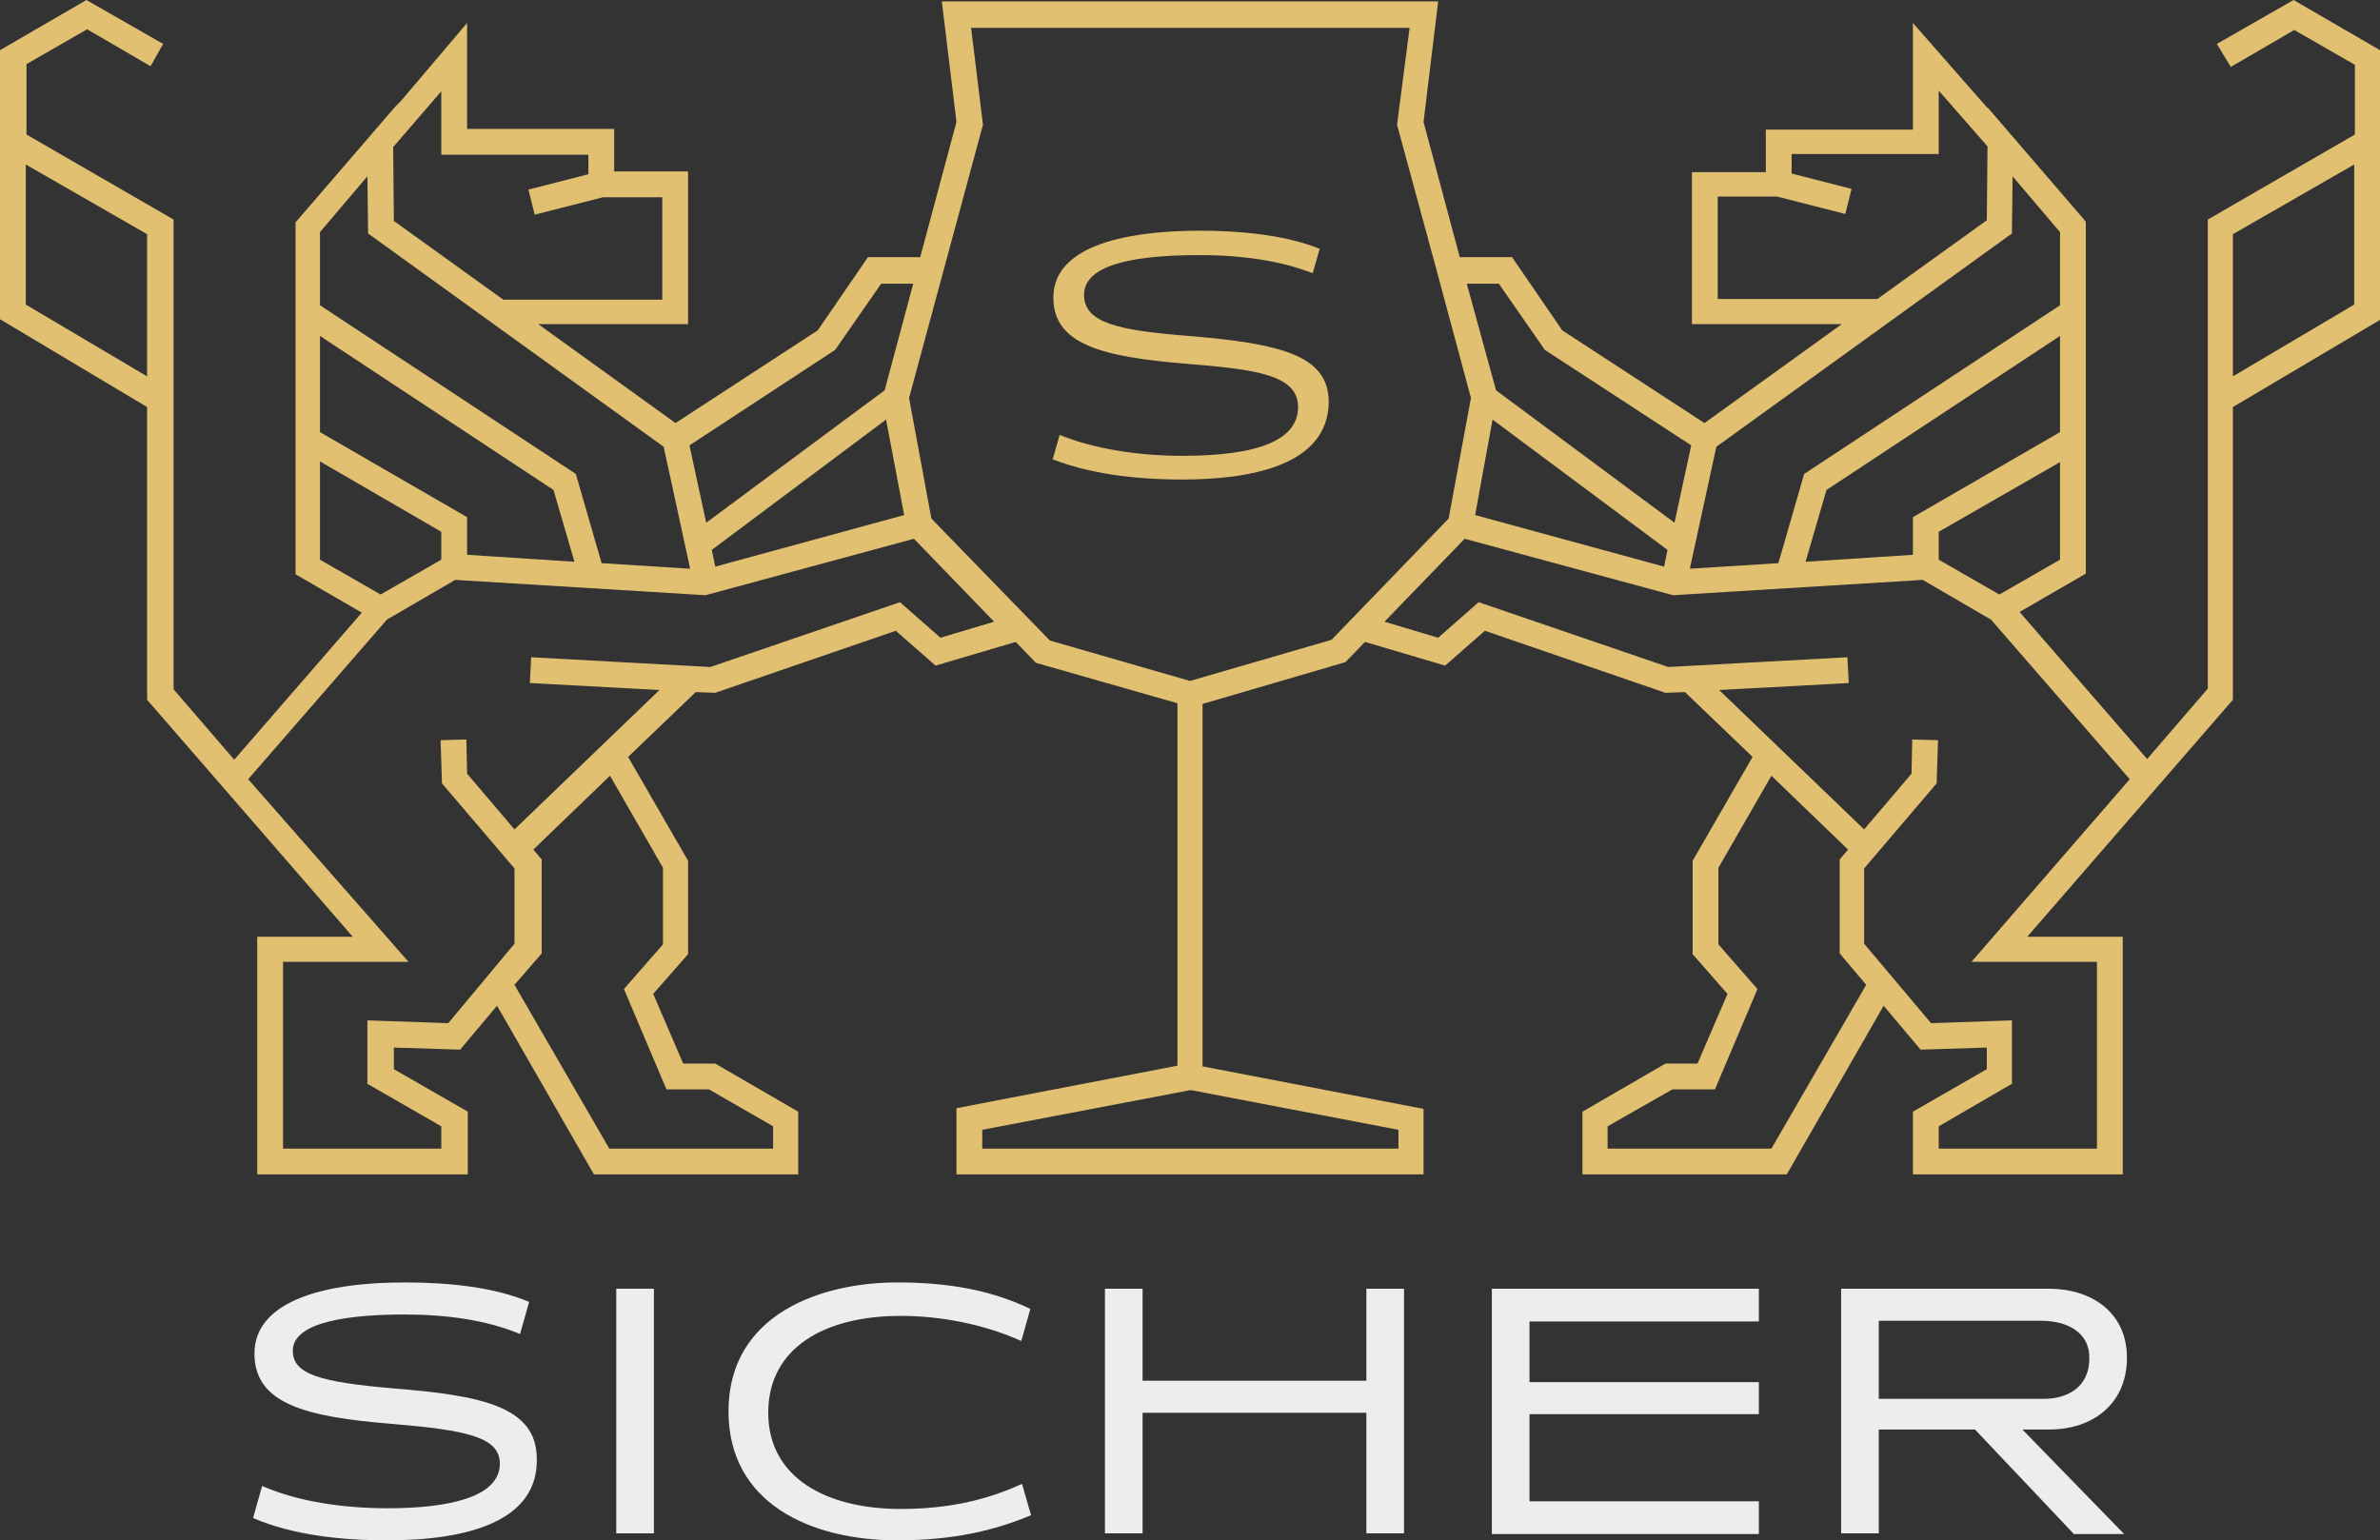
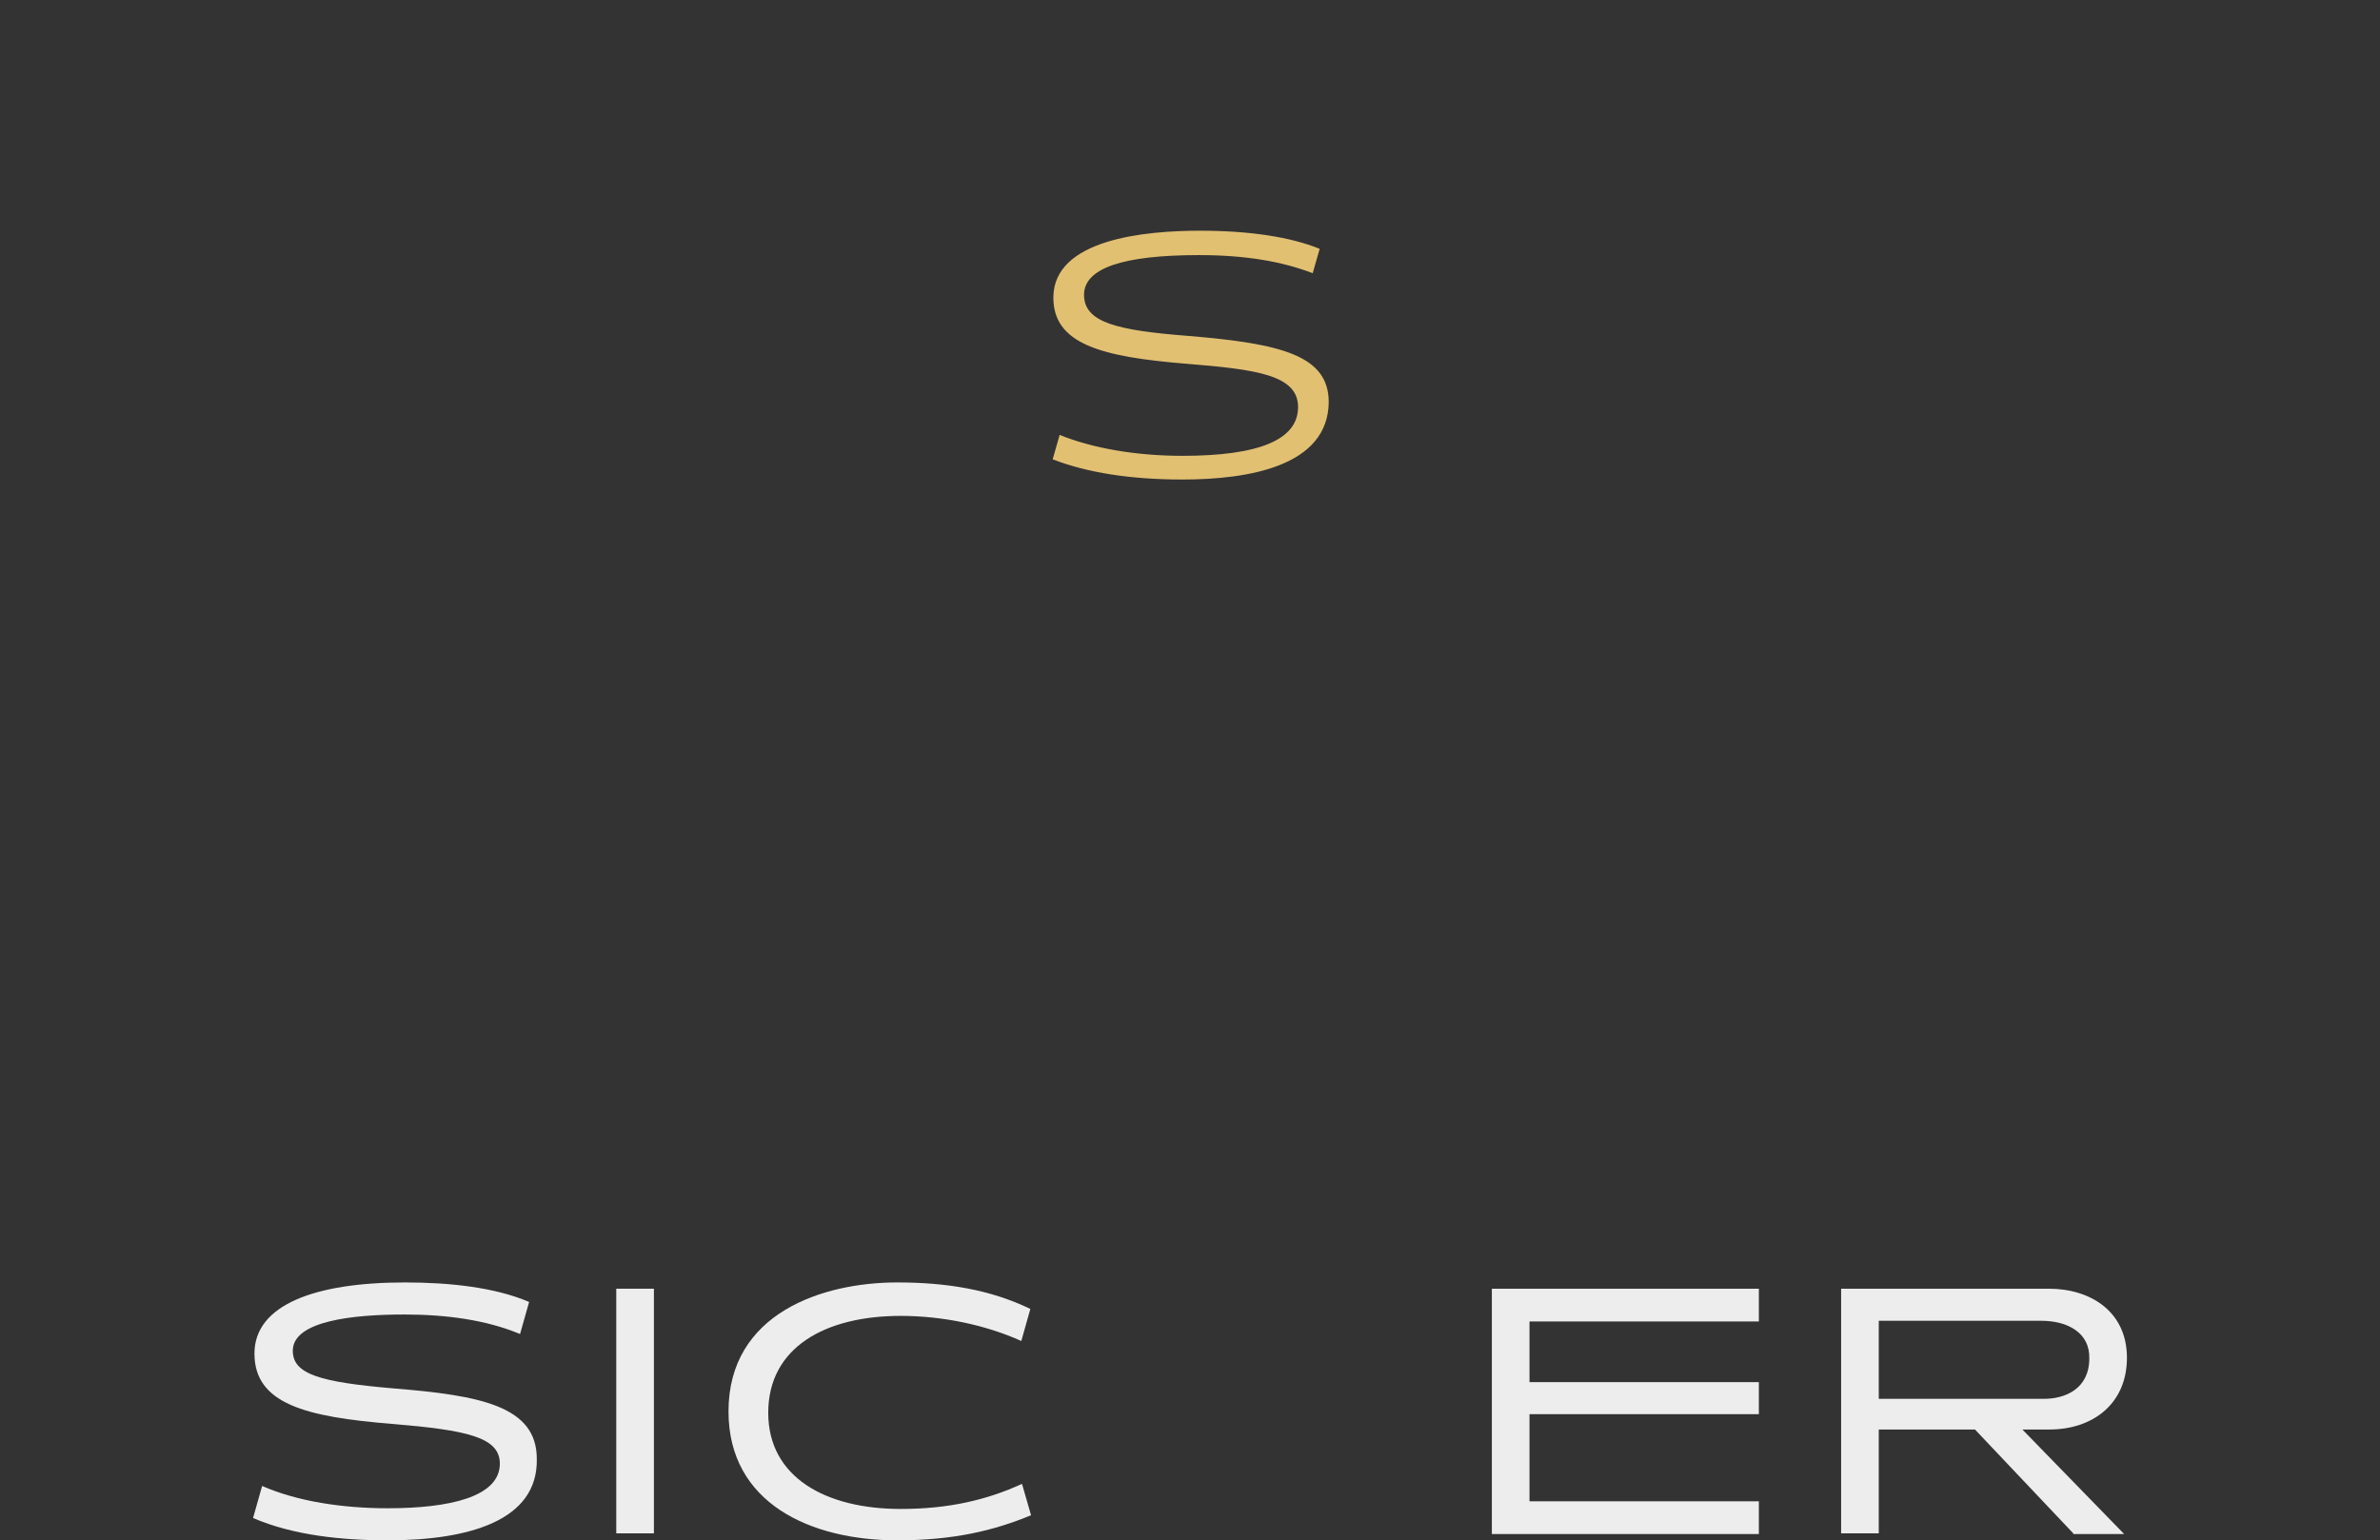
<svg xmlns="http://www.w3.org/2000/svg" id="Lager_1" x="0px" y="0px" viewBox="0 0 341.4 221" style="enable-background:new 0 0 341.4 221;" xml:space="preserve">
  <rect x="0" y="0" width="341.4" height="221" fill="#333333" stroke="none" />
  <style type="text/css"> .st0{fill:#EDEDED;} .st1{fill:#E2C072;} </style>
  <g>
    <g>
      <path class="st0" d="M55.6,221c-6.5,0-13.5-0.7-19.3-3.2l1.3-4.6c5,2.2,11.5,3.2,18,3.2c8.8,0,16.1-1.6,16.1-6.4 c0-3.8-4.7-4.8-15.4-5.7c-12.5-1-19.8-2.9-19.8-10.1c0-7,8.7-10.2,21.6-10.2c6.4,0,12.9,0.7,17.8,2.8l-1.3,4.6 c-4.8-2-10.5-2.8-16.6-2.8c-7.3,0-16,0.9-16,5.2c0,3.4,4,4.5,14.4,5.4c12.4,1,20.6,2.5,20.6,10.1C77.2,218.2,67.2,221,55.6,221z" />
      <path class="st0" d="M88.4,220v-35.1h5.4V220H88.4z" />
      <path class="st0" d="M128.7,221c-12.4,0-24.2-5.3-24.2-18.5c0-14.1,13.5-18.5,24.2-18.5c7,0,13.3,1,19.1,3.8l-1.3,4.6 c-5.1-2.3-11.3-3.6-17.3-3.6c-10.8,0-19,4.5-19,13.9c0,9.3,8.3,13.8,19,13.8c6.9,0,12.4-1.3,17.4-3.6l1.3,4.5 C142.6,219.6,136.8,221,128.7,221z" />
-       <path class="st0" d="M196,220v-17.3h-32.1V220h-5.4v-35.1h5.4v13.2H196v-13.2h5.4V220H196z" />
      <path class="st0" d="M214,220v-35.1h38.3v4.7h-32.9v8.7h32.9v4.6h-32.9v12.5h32.9v4.7H214z" />
      <path class="st0" d="M297.4,220l-14.1-14.9h-13.8V220h-5.4v-35.1h29.8c6,0,11.2,3.3,11.2,9.9c0,6.7-5,10.3-11.1,10.3h-3.9l14.6,15 H297.4z M292.8,189.5h-23.3v11.2h23.7c3,0,6.5-1.4,6.5-5.8C299.8,191.3,296.7,189.5,292.8,189.5z" />
    </g>
    <g>
      <g>
-         <path class="st1" d="M274.4,168.5v-9l10.6-6.1v-3.1l-9.5,0.3l-5.3-6.3l-13.9,24.2h-29.3v-9l11.9-6.9h4.6l4.3-10l-5-5.7v-13.4 l8.6-14.9l-9.7-9.3l-2.8,0.1l-25.9-8.9l-5.7,5l-11.5-3.4L193,95l-20.5,6v52l31.7,6.1v9.4h-67V159l31.7-6.1v-52l-20.3-5.8l-2.9-3 l-11.5,3.4l-5.7-5l-25.9,8.9l-2.8-0.1l-9.7,9.3l8.6,14.9v13.4l-5,5.7l4.3,10h4.6l11.9,6.9v9H85.2l-13.9-24.2l-5.3,6.3l-9.5-0.3 v3.1l10.6,6.1v9H36.9v-34.1h13.7l-29.5-34v-42L0,45.8V7.2L12.4,0l11,6.3l-1.8,3.2l-9.1-5.3l-8.7,5v10.1l21.1,12.2v67.4l8.7,10.1 l18.3-21.1l-9.5-5.5V31.9l14.3-16.6l0.8-0.8L67,3.3v15.2h21.1v6.1h10.6v21.9H77.2l19.7,14.2l20.4-13.3l7.2-10.5h7.5l5.2-19.4 l-2.1-17.3h71.2l-2.1,17.3l5.2,19.4h7.5l7.2,10.5l20.4,13.3l19.7-14.2h-21.5V24.7h10.6v-6.1h21.1V3.3l10.7,12.2v-0.1l14.1,16.4 v50.5l-9.5,5.5l18.3,21.1l8.7-10.1V31.5l21.1-12.2V9.3l-8.7-5l-9.1,5.3L318,6.3L329,0l12.4,7.2v38.7l-21.1,12.5v42l-29.5,34h13.7 v34.1H274.4z M278.1,161.6v3.2h22.7V138h-18l22.7-26.2l-19.9-22.9l-9.8-5.7L240,85.4l-29.9-8.1l-11.5,11.9l7.7,2.3l5.8-5.1 l27.2,9.3l25.7-1.4l0.2,3.7l-18.6,1l20.8,20l6.8-8l0.1-4.9l3.7,0.1l-0.2,6.2l-10.4,12.2v10.8l9.6,11.4l11.6-0.4v9.1L278.1,161.6z M230.6,161.6v3.2h23.5l13.6-23.5l-3.8-4.5v-13.5l1.2-1.4l-11-10.6l-7.6,13.2v11l5.6,6.4l-6.1,14.4h-6.1L230.6,161.6z M140.9,162.1v2.7h59.7v-2.7l-29.8-5.7L140.9,162.1z M73.8,141.3l13.6,23.5h23.5v-3.2l-9.2-5.3h-6.1l-6.1-14.4l5.6-6.4v-11 l-7.6-13.2l-11,10.6l1.2,1.4v13.5L73.8,141.3z M40.6,164.8h22.7v-3.2l-10.6-6.1v-9.1l11.6,0.4l9.5-11.4v-10.8l-10.4-12.2 l-0.2-6.2l3.7-0.1l0.1,4.9l6.8,8l20.8-20l-18.6-1l0.2-3.7l25.7,1.4l27.2-9.3l5.8,5.1l7.7-2.3l-11.5-11.9l-29.9,8.1l-35.9-2.2 l-9.8,5.7l-19.9,22.9L58.6,138h-18V164.8z M130.4,57.1l3.2,17.3l17,17.5l20.1,5.8l20.3-5.9l16.8-17.4l3.2-17.3L205.6,37l-0.2-0.7 l-5-18.4L202.2,4h-62.9l1.7,13.9L130.4,57.1z M278.1,76.3v4l8.7,5l8.7-5v-14L278.1,76.3z M45.9,80.3l8.7,5l8.7-5v-4L45.9,66.2 V80.3z M246.2,64.1l-3.8,17.5l12.7-0.8l3.7-12.8l36.7-24.2V33.3l-6.8-8l-0.1,8.2L246.2,64.1z M86.3,80.8L99,81.6l-3.8-17.5 L52.8,33.5l-0.1-8.2l-6.8,8v10.5L82.6,68L86.3,80.8z M211.6,73.9l27.1,7.4l0.5-2.4l-25.1-18.7L211.6,73.9z M102.1,78.9l0.5,2.4 l27.1-7.4l-2.6-13.7L102.1,78.9z M262,70.3l-3,10.3l15.4-1v-5.4L295.5,62V48.2L262,70.3z M67,79.6l15.4,1l-3-10.3L45.9,48.2V62 L67,74.2V79.6z M214.6,56l25.6,19l2.4-11.1l-21-13.7l-6.6-9.5h-4.6L214.6,56z M98.9,63.9l2.4,11.1l25.6-19l4.1-15.3h-4.6 l-6.6,9.5L98.9,63.9z M320.3,33.6V54l17.4-10.3V23.6L320.3,33.6z M3.7,43.7L21.1,54V33.6L3.7,23.6V43.7z M246.4,42.9h22.9 L285,31.6l0.1-10.6l-7-8v9.1H257v2.8l8.6,2.2l-0.9,3.6l-9.8-2.5h-8.5V42.9z M56.4,21.1l0.1,10.6l15.7,11.3H95V28.3h-8.5l-9.8,2.5 l-0.9-3.6l8.6-2.2v-2.8H63.3v-9.1L56.4,21.1z" />
-       </g>
+         </g>
      <g>
        <path class="st1" d="M169.6,68.8c-7.5,0-13.7-1-18.6-2.9l1-3.5c4.7,1.9,10.9,3,17.6,3c11,0,16.6-2.3,16.6-7c0-4.6-6-5.4-15.9-6.2 c-12.5-1-19.2-2.9-19.2-9.5c0-8.4,13.2-9.6,21-9.6c7.2,0,13,0.9,17.2,2.6l-1,3.5c-4.4-1.7-9.7-2.6-16.3-2.6 c-11,0-16.5,1.9-16.5,5.7c0,4,4.8,5.1,15,5.9c13.3,1.1,20.1,2.8,20.1,9.5C190.5,66.9,179.1,68.8,169.6,68.8z" />
      </g>
    </g>
  </g>
</svg>